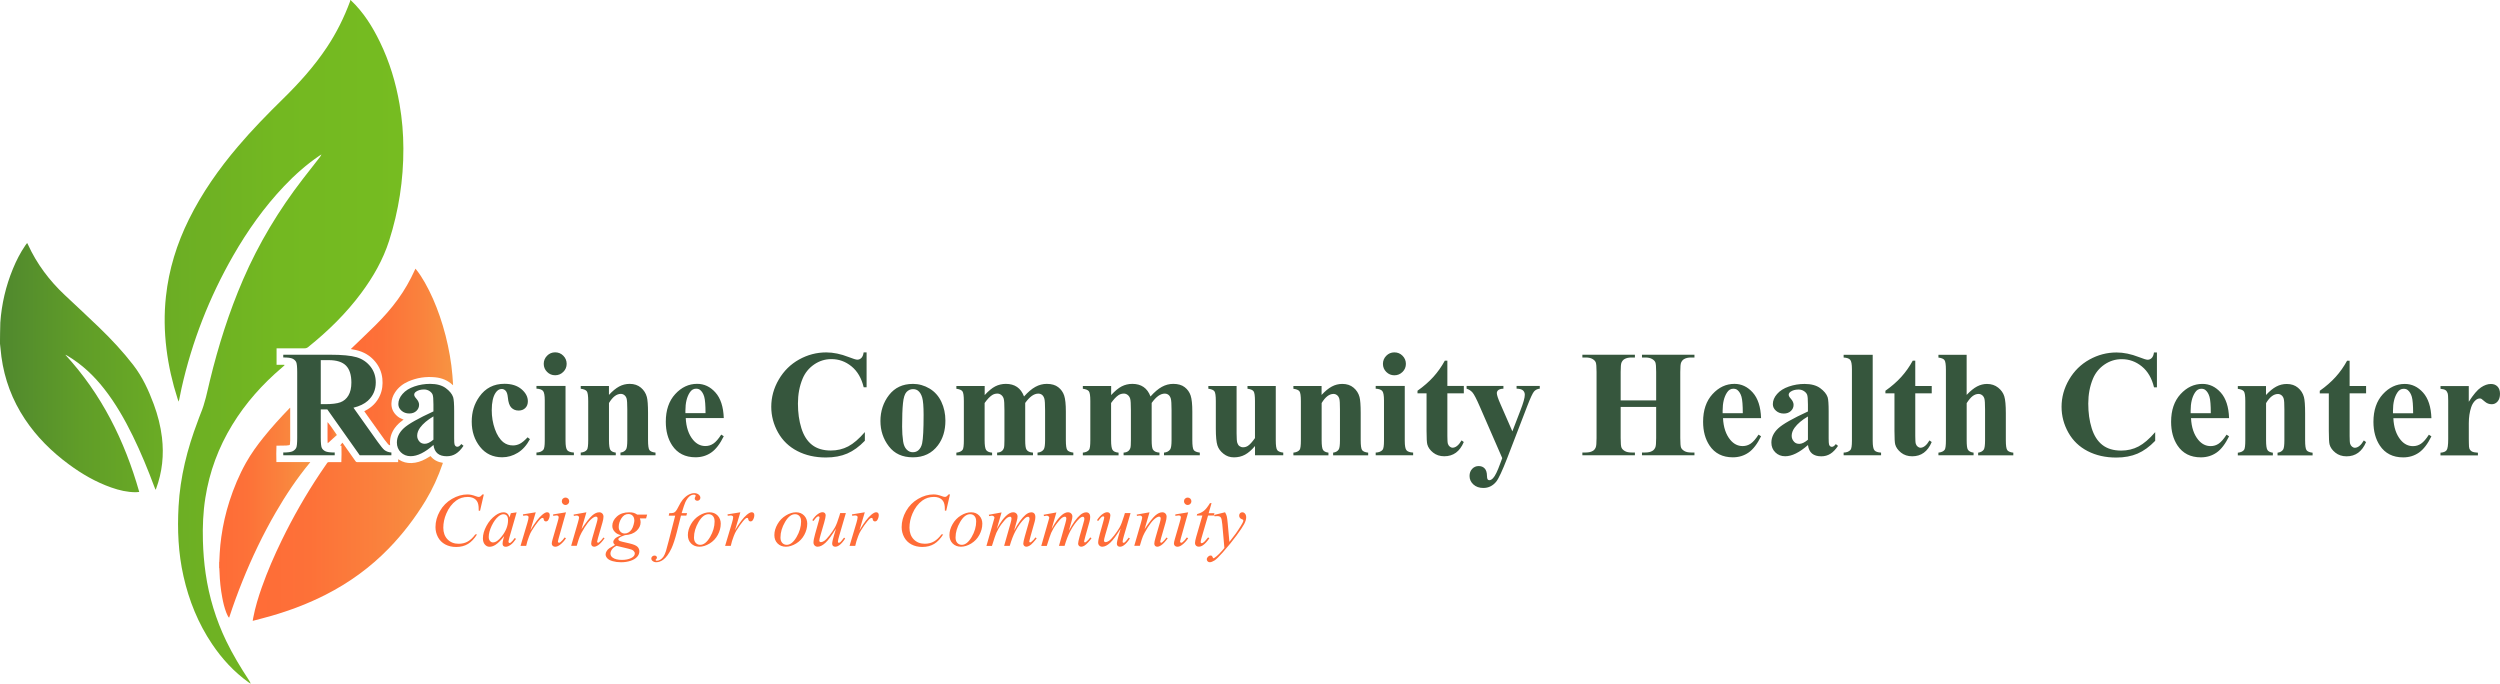
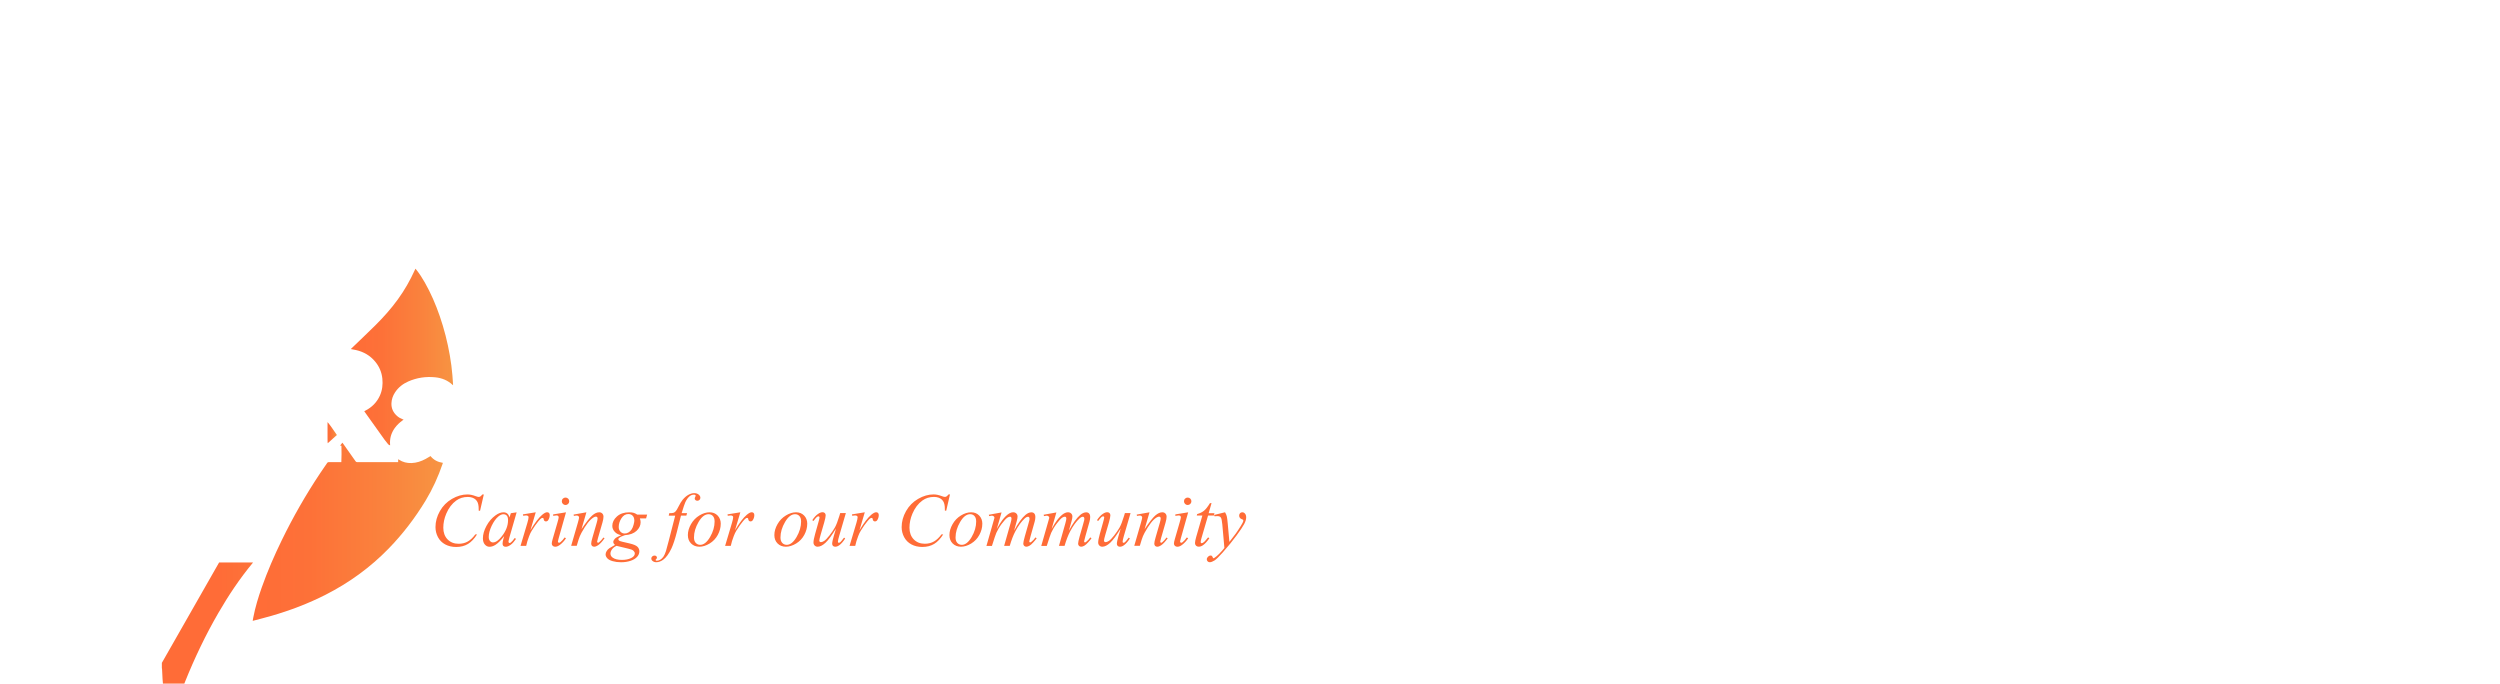
<svg xmlns="http://www.w3.org/2000/svg" xmlns:xlink="http://www.w3.org/1999/xlink" id="a" width="731.83" height="200.12" viewBox="0 0 731.83 200.12">
  <defs>
    <linearGradient id="b" x1="0" y1="100.06" x2="118.09" y2="100.06" gradientUnits="userSpaceOnUse">
      <stop offset="0" stop-color="#50882e" />
      <stop offset=".2" stop-color="#609d28" />
      <stop offset=".43" stop-color="#6cae24" />
      <stop offset=".69" stop-color="#73b821" />
      <stop offset="1" stop-color="#76bc21" />
    </linearGradient>
    <linearGradient id="c" x1="64.14" y1="150.09" x2="90.83" y2="150.09" gradientUnits="userSpaceOnUse">
      <stop offset="0" stop-color="#ff6c37" />
      <stop offset=".3" stop-color="#fd7138" />
      <stop offset=".69" stop-color="#fa823d" />
      <stop offset="1" stop-color="#f79442" />
    </linearGradient>
    <linearGradient id="d" x1="73.97" y1="155.64" x2="129.64" y2="155.64" xlink:href="#c" />
    <linearGradient id="e" x1="102.7" y1="104.5" x2="132.62" y2="104.5" xlink:href="#c" />
    <linearGradient id="f" x1="95.88" y1="126.65" x2="98.62" y2="126.65" xlink:href="#c" />
  </defs>
-   <path d="m102.7,0s.02.1.05.13c3.66,3.46,6.27,7.65,8.45,12.13,2.83,5.81,4.68,11.94,5.77,18.3.74,4.27,1.1,8.57,1.11,12.9.03,9.22-1.37,18.23-4.17,27.01-1.79,5.59-4.68,10.62-8.17,15.32-4.45,5.99-9.73,11.15-15.54,15.81-.31.25-.63.36-1.03.36-2.45-.01-4.91,0-7.36,0-.25,0-.5,0-.85,0-.02,1.61,0,3.16,0,4.82h2.27c.02.05.03.11.05.16-.26.23-.51.45-.77.68-5.68,4.84-10.6,10.34-14.5,16.72-4.05,6.61-6.7,13.75-7.9,21.41-.66,4.18-.83,8.4-.71,12.63.09,3.19.34,6.36.8,9.52,1,6.9,3.01,13.5,6.04,19.78,1.93,3.99,4.23,7.77,6.65,11.47.19.29.38.59.5.99-.21-.14-.43-.27-.64-.41-4.26-3.06-7.75-6.86-10.67-11.2-4.08-6.07-6.77-12.74-8.37-19.86-1.52-6.74-1.82-13.56-1.44-20.43.47-8.59,2.54-16.81,5.58-24.82.29-.76.54-1.53.85-2.27,1.32-3.12,1.94-6.42,2.73-9.69,2.46-10.13,5.59-20.05,9.73-29.63,4.57-10.57,10.47-20.35,17.5-29.45,1.61-2.08,3.23-4.15,4.85-6.22.22-.28.43-.56.59-.95-.21.13-.42.25-.62.39-3.78,2.57-7.18,5.59-10.32,8.9-5.85,6.16-10.71,13.04-14.93,20.39-6.97,12.17-12.02,25.09-15.09,38.77-.24,1.08-.45,2.18-.67,3.27-.03.17-.1.32-.19.64-.13-.38-.22-.6-.29-.83-1.54-4.77-2.65-9.65-3.26-14.62-.63-5.11-.71-10.24-.15-15.36.86-7.92,3.19-15.41,6.72-22.54,3.84-7.75,8.77-14.77,14.36-21.34,4.16-4.9,8.65-9.49,13.24-13.99,4.74-4.65,9.16-9.57,12.84-15.12,2.78-4.19,5-8.66,6.74-13.37.04-.11.05-.24.07-.36.05,0,.1,0,.15,0ZM0,100.64c.14,1.25.25,2.52.41,3.77.89,6.62,3.18,12.72,6.88,18.28,3.47,5.22,7.86,9.55,12.89,13.26,3.82,2.82,7.9,5.18,12.4,6.76,2.32.82,4.7,1.38,7.18,1.38.29,0,.58-.04,1-.08-4.28-15.05-11.03-28.64-21.64-40.16.26.09.48.21.69.34,4.21,2.5,7.69,5.81,10.69,9.64,3.34,4.26,6,8.93,8.37,13.77,2.38,4.86,4.43,9.86,6.32,14.93.1.26.21.51.35.85.1-.2.14-.26.16-.33,1.8-4.86,2.32-9.87,1.71-15-.4-3.33-1.23-6.55-2.39-9.69-1.51-4.09-3.32-8.03-6.01-11.51-3.04-3.93-6.42-7.55-9.99-10.99-3.31-3.2-6.69-6.32-10.04-9.47-4.53-4.25-8.2-9.13-10.79-14.79-.06-.14-.14-.26-.25-.47-.2.26-.36.48-.52.7-1.48,2.16-2.66,4.47-3.65,6.89-2.07,5.04-3.3,10.28-3.68,15.72-.04.49-.12,5.99-.1,6.21Z" fill="url(#b)" />
-   <path d="m64.14,164.65c.02-.07.05-.13.05-.2.04-.82.08-1.64.12-2.45.08-1.63.26-3.24.48-4.86.49-3.54,1.29-7.01,2.38-10.42,1.26-3.91,2.83-7.68,4.84-11.26,1.5-2.67,3.29-5.14,5.21-7.52,2.37-2.95,4.92-5.74,7.55-8.46.04-.04.09-.08.16-.14,0,.08.02.13.02.17,0,3.13,0,6.27,0,9.4,0,.36-.04.73-.07,1.09-.02.24-.05.27-.29.32-.26.05-.52.09-.78.1-.87.02-1.74.03-2.61.04-.09,0-.18,0-.27,0-.06.23-.08,4.33-.02,4.8h9.92c-.06.09-.08.13-.11.17-3.77,4.55-7.04,9.45-10,14.56-3.76,6.48-6.98,13.23-9.77,20.17-1.37,3.4-2.63,6.85-3.77,10.33-.03.09-.07.19-.12.34-.11-.14-.22-.23-.28-.34-.2-.41-.41-.81-.57-1.24-.53-1.4-.88-2.86-1.15-4.33-.47-2.46-.72-4.94-.8-7.44-.01-.37-.03-.75-.06-1.12,0-.05-.03-.09-.05-.13,0-.53,0-1.05,0-1.58Z" fill="url(#c)" />
+   <path d="m64.14,164.65h9.92c-.06.09-.08.13-.11.17-3.77,4.55-7.04,9.45-10,14.56-3.76,6.48-6.98,13.23-9.77,20.17-1.37,3.4-2.63,6.85-3.77,10.33-.03.09-.07.19-.12.34-.11-.14-.22-.23-.28-.34-.2-.41-.41-.81-.57-1.24-.53-1.4-.88-2.86-1.15-4.33-.47-2.46-.72-4.94-.8-7.44-.01-.37-.03-.75-.06-1.12,0-.05-.03-.09-.05-.13,0-.53,0-1.05,0-1.58Z" fill="url(#c)" />
  <path d="m126.03,133.51c.92,1.16,2.14,1.76,3.61,1.98-.03.11-.05.2-.08.29-1.28,3.76-2.92,7.37-4.98,10.77-3.08,5.08-6.67,9.77-10.81,14.03-5.39,5.54-11.56,10.01-18.44,13.51-5.07,2.58-10.36,4.59-15.82,6.17-1.8.52-3.63.98-5.44,1.46-.02,0-.04,0-.1,0,.06-.32.11-.64.17-.95.58-3.01,1.47-5.94,2.49-8.83,1.67-4.73,3.67-9.33,5.87-13.84,3.3-6.77,7.03-13.3,11.21-19.56.68-1.02,1.39-2.02,2.07-3.03.11-.17.24-.23.45-.23,1.12,0,2.25,0,3.37,0,.11,0,.22,0,.32,0,.06-.24.09-4.31.03-4.79-.11-.02-.22-.03-.39-.06.24-.3.45-.56.67-.85.09.12.16.22.23.31,1.21,1.71,2.42,3.42,3.62,5.13.13.19.26.26.49.26,3.88,0,7.77,0,11.65,0,.1,0,.2,0,.33,0v-.84c.1.05.16.07.22.11,1.12.74,2.35,1.04,3.68,1,1.49-.05,2.86-.51,4.15-1.21.47-.25.92-.54,1.42-.83Z" fill="url(#d)" />
  <path d="m114.19,130.36c-.25-.04-.44-.17-.59-.35-.35-.42-.7-.84-1.02-1.28-1.71-2.38-3.4-4.78-5.11-7.16-.28-.39-.55-.77-.84-1.19.11-.06.22-.12.32-.17,1.93-.99,3.38-2.45,4.27-4.43.7-1.57.88-3.23.71-4.93-.19-1.87-.89-3.53-2.09-4.98-1.48-1.79-3.38-2.89-5.63-3.4-.43-.1-.87-.17-1.31-.25-.05,0-.09-.02-.19-.05.12-.11.2-.2.28-.28,2.29-2.21,4.61-4.4,6.87-6.64,2.38-2.36,4.61-4.86,6.58-7.57,1.97-2.71,3.62-5.6,5-8.65.05-.11.1-.22.17-.38.09.1.16.17.22.25.95,1.19,1.77,2.46,2.52,3.78,1.79,3.14,3.2,6.44,4.38,9.85,1.3,3.77,2.28,7.62,2.96,11.56.33,1.93.6,3.88.75,5.83.07.84.12,1.67.18,2.51,0,.1,0,.19,0,.34-.09-.07-.13-.1-.17-.14-1.42-1.31-3.12-1.99-5.03-2.18-2.74-.28-5.38.11-7.91,1.22-1.59.7-2.91,1.74-3.87,3.2-.63.96-1,2-1.05,3.15-.07,1.53.53,2.77,1.67,3.77.47.41,1,.71,1.59.93.08.03.17.06.3.11-.12.09-.21.17-.31.24-.87.63-1.64,1.35-2.27,2.22-1.06,1.48-1.54,3.12-1.37,4.94,0,.04,0,.08,0,.13Z" fill="url(#e)" />
  <path d="m98.62,127.34c-.89.8-1.76,1.59-2.68,2.41-.02-.13-.04-.23-.04-.34-.01-.31-.02-.63-.02-.94,0-1.53,0-3.07,0-4.6v-.31c.19.12,2.11,2.77,2.74,3.78Z" fill="url(#f)" />
-   <path d="m93.9,119.85v8.25c0,1.59.1,2.59.29,3,.2.41.54.74,1.03.99.49.25,1.41.37,2.76.37v.8h-15.06v-.8c1.36,0,2.28-.13,2.77-.38.48-.25.82-.58,1.02-.99.2-.4.29-1.4.29-2.99v-19.09c0-1.59-.1-2.59-.29-3.01-.2-.41-.54-.74-1.03-.99-.49-.25-1.41-.37-2.76-.37v-.8h13.67c3.56,0,6.16.25,7.81.74s2.99,1.4,4.04,2.72c1.04,1.32,1.56,2.87,1.56,4.65,0,2.17-.78,3.96-2.34,5.38-1,.9-2.39,1.57-4.19,2.02l7.07,9.96c.93,1.29,1.58,2.09,1.97,2.41.59.45,1.28.69,2.06.74v.8h-9.27l-9.48-13.41h-1.93Zm0-14.43v12.89h1.24c2.01,0,3.52-.18,4.51-.55s1.78-1.03,2.35-2c.57-.96.86-2.22.86-3.76,0-2.24-.52-3.9-1.57-4.97-1.05-1.07-2.74-1.61-5.07-1.61h-2.32Zm32.98,24.84c-2.47,2.18-4.69,3.28-6.66,3.28-1.16,0-2.12-.38-2.89-1.14-.77-.76-1.15-1.71-1.15-2.85,0-1.55.67-2.94,2-4.18,1.33-1.24,4.23-2.88,8.7-4.94v-2.04c0-1.53-.08-2.5-.25-2.9-.17-.4-.48-.75-.94-1.04s-.98-.44-1.56-.44c-.94,0-1.71.21-2.32.63-.38.26-.56.56-.56.91,0,.3.2.68.61,1.13.55.62.82,1.22.82,1.8,0,.71-.26,1.31-.79,1.81-.53.5-1.22.75-2.07.75-.91,0-1.67-.27-2.29-.82s-.92-1.19-.92-1.93c0-1.04.41-2.04,1.24-2.98.82-.95,1.97-1.67,3.45-2.18,1.48-.51,3.01-.76,4.6-.76,1.92,0,3.45.41,4.57,1.23,1.12.82,1.85,1.7,2.18,2.66.2.61.3,2,.3,4.19v7.88c0,.93.04,1.51.11,1.75.07.24.18.42.33.53.14.12.31.17.5.17.38,0,.76-.27,1.15-.8l.65.52c-.72,1.07-1.47,1.85-2.25,2.33-.77.48-1.65.73-2.64.73-1.16,0-2.06-.27-2.71-.81-.65-.54-1.05-1.36-1.19-2.46Zm0-1.58v-6.79c-1.75,1.03-3.05,2.13-3.91,3.3-.56.78-.85,1.57-.85,2.37,0,.67.24,1.25.72,1.76.36.39.87.59,1.52.59.72,0,1.56-.4,2.52-1.21Zm27.58-.65l.67.52c-.95,1.79-2.14,3.13-3.57,4s-2.94,1.31-4.55,1.31c-2.71,0-4.87-1.02-6.49-3.06-1.62-2.04-2.43-4.49-2.43-7.36s.74-5.19,2.21-7.29c1.78-2.53,4.23-3.8,7.36-3.8,2.1,0,3.76.53,5,1.58,1.24,1.06,1.86,2.23,1.86,3.54,0,.82-.25,1.48-.75,1.97-.5.49-1.15.74-1.96.74-.85,0-1.56-.28-2.12-.85-.56-.56-.9-1.57-1.03-3.02-.09-.91-.3-1.55-.63-1.91-.33-.36-.72-.54-1.17-.54-.69,0-1.29.37-1.78,1.11-.75,1.11-1.13,2.82-1.13,5.12,0,1.91.3,3.74.91,5.48.61,1.74,1.44,3.04,2.5,3.89.79.62,1.74.93,2.82.93.71,0,1.38-.17,2.02-.5.64-.33,1.39-.96,2.26-1.89Zm11.09-15.06v16.08c0,1.43.17,2.35.5,2.74.33.4.98.63,1.95.68v.78h-10.96v-.78c.9-.03,1.56-.29,2-.78.29-.33.43-1.21.43-2.65v-11.85c0-1.43-.17-2.35-.5-2.74-.33-.4-.98-.63-1.93-.68v-.8h8.51Zm-3.04-9.83c.94,0,1.74.33,2.39.99.65.66.98,1.45.98,2.38s-.33,1.71-.99,2.36-1.45.98-2.38.98-1.71-.33-2.36-.98-.98-1.44-.98-2.36.33-1.72.98-2.38,1.44-.99,2.36-.99Zm15.75,9.83v2.63c1.04-1.13,2.04-1.95,2.99-2.46.95-.51,1.98-.77,3.08-.77,1.32,0,2.41.37,3.28,1.1.87.73,1.45,1.64,1.74,2.72.23.82.35,2.41.35,4.75v7.9c0,1.56.14,2.54.42,2.92.28.38.87.63,1.77.73v.78h-10.26v-.78c.77-.1,1.32-.42,1.65-.95.23-.36.35-1.26.35-2.69v-9.03c0-1.66-.07-2.71-.2-3.15-.13-.43-.35-.77-.66-1.01-.31-.24-.65-.36-1.03-.36-1.24,0-2.4.89-3.47,2.67v10.87c0,1.52.14,2.48.42,2.89.28.41.81.66,1.57.76v.78h-10.26v-.78c.85-.09,1.46-.36,1.82-.82.25-.32.37-1.26.37-2.82v-11.46c0-1.53-.14-2.49-.42-2.86s-.87-.62-1.77-.74v-.8h8.27Zm33.61,9.42h-11.13c.13,2.69.85,4.82,2.15,6.38,1,1.2,2.2,1.8,3.6,1.8.87,0,1.66-.24,2.36-.73.71-.48,1.47-1.36,2.28-2.62l.74.48c-1.1,2.24-2.31,3.83-3.65,4.76-1.33.93-2.87,1.4-4.62,1.4-3.01,0-5.29-1.16-6.83-3.47-1.24-1.87-1.87-4.18-1.87-6.94,0-3.38.92-6.08,2.75-8.08,1.83-2,3.97-3.01,6.43-3.01,2.05,0,3.84.84,5.35,2.53,1.51,1.69,2.33,4.18,2.44,7.5Zm-5.34-1.45c0-2.33-.13-3.93-.38-4.8-.25-.87-.65-1.53-1.18-1.97-.3-.26-.71-.39-1.21-.39-.75,0-1.37.37-1.84,1.11-.85,1.29-1.28,3.05-1.28,5.29v.76h5.9Zm47.15-17.77v10.2h-.85c-.64-2.66-1.82-4.7-3.56-6.12-1.74-1.42-3.7-2.13-5.9-2.13-1.84,0-3.52.53-5.06,1.58-1.53,1.06-2.65,2.44-3.36,4.14-.91,2.18-1.37,4.61-1.37,7.29s.33,5.03,1,7.19c.67,2.16,1.71,3.8,3.12,4.9,1.42,1.11,3.25,1.66,5.51,1.66,1.85,0,3.55-.4,5.09-1.21,1.54-.81,3.16-2.21,4.87-4.19v2.54c-1.65,1.72-3.37,2.97-5.15,3.74s-3.87,1.16-6.26,1.16c-3.14,0-5.93-.63-8.36-1.89-2.44-1.26-4.32-3.07-5.64-5.42-1.32-2.36-1.99-4.87-1.99-7.53,0-2.81.73-5.47,2.2-7.98,1.47-2.52,3.45-4.47,5.94-5.86,2.5-1.39,5.15-2.08,7.95-2.08,2.07,0,4.25.45,6.55,1.35,1.33.52,2.18.78,2.54.78.46,0,.86-.17,1.2-.51.34-.34.56-.88.66-1.62h.85Zm13.5,9.2c1.76,0,3.41.46,4.93,1.37,1.52.91,2.67,2.21,3.46,3.88.79,1.68,1.18,3.52,1.18,5.51,0,2.88-.73,5.29-2.19,7.23-1.76,2.34-4.2,3.51-7.31,3.51s-5.4-1.07-7.05-3.21-2.47-4.62-2.47-7.44.84-5.44,2.53-7.6,4-3.24,6.93-3.24Zm.09,1.54c-.74,0-1.37.28-1.9.84-.53.56-.88,1.66-1.04,3.3-.17,1.64-.25,3.92-.25,6.85,0,1.55.1,2.99.3,4.34.16,1.03.5,1.81,1.02,2.34.52.54,1.11.8,1.78.8s1.19-.18,1.63-.54c.56-.49.94-1.18,1.13-2.06.29-1.37.43-4.15.43-8.33,0-2.46-.14-4.15-.41-5.07-.27-.92-.68-1.59-1.22-2.01-.38-.3-.87-.46-1.48-.46Zm20.98-.93v2.67c1.11-1.21,2.14-2.06,3.09-2.55.95-.48,1.99-.73,3.11-.73,1.3,0,2.39.3,3.28.91s1.56,1.53,2.04,2.78c1.16-1.3,2.27-2.24,3.33-2.82,1.06-.58,2.17-.87,3.33-.87,1.4,0,2.52.32,3.35.97.83.64,1.41,1.46,1.74,2.45.33.99.49,2.57.49,4.74v8.31c0,1.56.14,2.53.42,2.91.28.38.87.62,1.77.74v.78h-10.48v-.78c.82-.07,1.43-.39,1.82-.95.26-.39.39-1.29.39-2.69v-8.72c0-1.81-.07-2.96-.22-3.45s-.37-.86-.68-1.1-.68-.36-1.1-.36c-.62,0-1.25.23-1.89.68-.64.46-1.28,1.14-1.93,2.05v10.89c0,1.46.12,2.38.37,2.76.33.54.97.83,1.91.89v.78h-10.5v-.78c.56-.03,1.01-.17,1.33-.42.33-.25.54-.56.65-.91s.16-1.12.16-2.31v-8.72c0-1.84-.07-2.99-.22-3.45-.15-.46-.39-.82-.73-1.08s-.71-.39-1.1-.39c-.58,0-1.11.15-1.58.46-.68.45-1.4,1.22-2.17,2.3v10.89c0,1.43.14,2.38.42,2.83s.87.73,1.77.81v.78h-10.46v-.78c.85-.09,1.46-.36,1.82-.82.25-.32.37-1.26.37-2.82v-11.46c0-1.53-.14-2.49-.42-2.86-.28-.38-.87-.62-1.77-.74v-.8h8.27Zm37.02,0v2.67c1.11-1.21,2.14-2.06,3.09-2.55.95-.48,1.99-.73,3.11-.73,1.3,0,2.39.3,3.28.91s1.56,1.53,2.04,2.78c1.16-1.3,2.27-2.24,3.33-2.82,1.06-.58,2.17-.87,3.33-.87,1.4,0,2.52.32,3.35.97.83.64,1.41,1.46,1.74,2.45.33.99.49,2.57.49,4.74v8.31c0,1.56.14,2.53.42,2.91.28.38.87.62,1.77.74v.78h-10.48v-.78c.82-.07,1.43-.39,1.82-.95.26-.39.39-1.29.39-2.69v-8.72c0-1.81-.07-2.96-.22-3.45s-.37-.86-.68-1.1-.68-.36-1.1-.36c-.62,0-1.25.23-1.89.68-.64.46-1.28,1.14-1.93,2.05v10.89c0,1.46.12,2.38.37,2.76.33.54.97.83,1.91.89v.78h-10.5v-.78c.56-.03,1.01-.17,1.33-.42.33-.25.54-.56.65-.91s.16-1.12.16-2.31v-8.72c0-1.84-.07-2.99-.22-3.45-.15-.46-.39-.82-.73-1.08s-.71-.39-1.1-.39c-.58,0-1.11.15-1.58.46-.68.45-1.4,1.22-2.17,2.3v10.89c0,1.43.14,2.38.42,2.83s.87.73,1.77.81v.78h-10.46v-.78c.85-.09,1.46-.36,1.82-.82.25-.32.37-1.26.37-2.82v-11.46c0-1.53-.14-2.49-.42-2.86-.28-.38-.87-.62-1.77-.74v-.8h8.27Zm48.19,0v15.88c0,1.55.14,2.51.43,2.9s.88.63,1.76.73v.78h-8.27v-2.71c-.97,1.16-1.94,2-2.91,2.53-.97.53-2.05.79-3.26.79s-2.16-.35-3.05-1.05c-.89-.7-1.49-1.52-1.79-2.46s-.46-2.58-.46-4.93v-8.05c0-1.53-.14-2.49-.42-2.86s-.87-.62-1.77-.74v-.8h8.27v13.86c0,1.45.07,2.38.21,2.8.14.42.35.74.65.95s.64.33,1.03.33c.52,0,.99-.14,1.41-.41.58-.38,1.27-1.13,2.08-2.28v-10.85c0-1.53-.14-2.49-.42-2.86-.28-.38-.87-.62-1.77-.74v-.8h8.27Zm13.41,0v2.63c1.04-1.13,2.04-1.95,3-2.46.95-.51,1.98-.77,3.08-.77,1.32,0,2.41.37,3.28,1.1.87.73,1.45,1.64,1.74,2.72.23.82.35,2.41.35,4.75v7.9c0,1.56.14,2.54.42,2.92s.87.63,1.77.73v.78h-10.26v-.78c.77-.1,1.32-.42,1.65-.95.23-.36.35-1.26.35-2.69v-9.03c0-1.66-.06-2.71-.2-3.15-.13-.43-.35-.77-.66-1.01-.31-.24-.66-.36-1.03-.36-1.24,0-2.4.89-3.47,2.67v10.87c0,1.52.14,2.48.42,2.89.28.41.81.66,1.57.76v.78h-10.26v-.78c.85-.09,1.46-.36,1.82-.82.25-.32.37-1.26.37-2.82v-11.46c0-1.53-.14-2.49-.42-2.86s-.87-.62-1.77-.74v-.8h8.27Zm24.35,0v16.08c0,1.43.17,2.35.5,2.74.33.4.98.63,1.95.68v.78h-10.96v-.78c.9-.03,1.56-.29,2-.78.29-.33.43-1.21.43-2.65v-11.85c0-1.43-.17-2.35-.5-2.74-.33-.4-.98-.63-1.93-.68v-.8h8.51Zm-3.04-9.83c.94,0,1.74.33,2.39.99.65.66.98,1.45.98,2.38s-.33,1.71-.99,2.36-1.45.98-2.38.98-1.71-.33-2.37-.98c-.65-.65-.98-1.44-.98-2.36s.33-1.72.98-2.38c.65-.66,1.44-.99,2.37-.99Zm15.51,2.41v7.42h4.82v2.15h-4.82v12.52c0,1.17.05,1.93.16,2.27s.3.62.57.83c.28.21.53.31.76.31.94,0,1.83-.72,2.67-2.15l.65.48c-1.17,2.78-3.07,4.17-5.71,4.17-1.29,0-2.38-.36-3.27-1.07s-1.46-1.51-1.7-2.4c-.14-.49-.22-1.82-.22-3.99v-10.96h-2.65v-.76c1.82-1.29,3.37-2.64,4.65-4.06,1.28-1.42,2.4-3,3.35-4.75h.72Zm16.06,28.53l-6.55-15.04c-.98-2.27-1.71-3.67-2.18-4.19-.47-.52-1.04-.88-1.7-1.08v-.8h10.78v.8c-.71.03-1.21.17-1.5.41-.29.25-.43.54-.43.89,0,.55.36,1.63,1.08,3.25l3.47,7.94,2.36-6.14c.85-2.18,1.28-3.7,1.28-4.56,0-.54-.18-.96-.53-1.28-.35-.32-.98-.49-1.88-.52v-.8h6.79v.8c-.67.07-1.21.33-1.63.77-.42.44-1.12,1.94-2.1,4.5l-5.79,15.04c-1.46,3.76-2.55,6.08-3.25,6.94-1,1.21-2.25,1.82-3.75,1.82-1.2,0-2.17-.34-2.92-1.03-.75-.69-1.12-1.52-1.12-2.48,0-.84.26-1.53.77-2.08s1.15-.82,1.9-.82,1.31.23,1.75.69.67,1.18.68,2.15c.01.55.08.9.2,1.06.12.16.28.24.5.24.35,0,.72-.21,1.11-.63.58-.61,1.26-2,2.04-4.17l.63-1.69Zm34.67-14.97v9.11c0,1.5.08,2.45.25,2.82.17.38.49.71.98.99.48.28,1.14.42,1.96.42h.98v.8h-15.38v-.8h.98c.85,0,1.54-.15,2.06-.46.38-.2.67-.55.87-1.04.16-.35.24-1.26.24-2.73v-19.35c0-1.5-.08-2.44-.24-2.82-.16-.38-.48-.71-.97-.99-.48-.28-1.14-.42-1.96-.42h-.98v-.8h15.38v.8h-.98c-.85,0-1.54.15-2.06.46-.38.2-.67.55-.89,1.04-.16.35-.24,1.26-.24,2.73v8.33h10.39v-8.33c0-1.5-.08-2.44-.24-2.82-.16-.38-.48-.71-.98-.99-.49-.28-1.15-.42-1.97-.42h-.96v-.8h15.36v.8h-.96c-.87,0-1.55.15-2.06.46-.38.2-.67.55-.89,1.04-.16.35-.24,1.26-.24,2.73v19.35c0,1.5.08,2.45.24,2.82s.49.71.98.99c.49.28,1.15.42,1.97.42h.96v.8h-15.36v-.8h.96c.87,0,1.55-.15,2.06-.46.38-.2.67-.55.89-1.04.16-.35.24-1.26.24-2.73v-9.11h-10.39Zm41.09,3.28h-11.13c.13,2.69.85,4.82,2.15,6.38,1,1.2,2.2,1.8,3.6,1.8.87,0,1.66-.24,2.37-.73.71-.48,1.47-1.36,2.28-2.62l.74.48c-1.1,2.24-2.31,3.83-3.65,4.76s-2.87,1.4-4.62,1.4c-3.01,0-5.29-1.16-6.83-3.47-1.24-1.87-1.87-4.18-1.87-6.94,0-3.38.92-6.08,2.75-8.08,1.83-2,3.97-3.01,6.43-3.01,2.05,0,3.84.84,5.35,2.53,1.51,1.69,2.33,4.18,2.44,7.5Zm-5.34-1.45c0-2.33-.13-3.93-.38-4.8-.25-.87-.65-1.53-1.18-1.97-.3-.26-.71-.39-1.22-.39-.75,0-1.37.37-1.84,1.11-.85,1.29-1.28,3.05-1.28,5.29v.76h5.9Zm19.07,9.33c-2.47,2.18-4.69,3.28-6.66,3.28-1.16,0-2.12-.38-2.89-1.14-.77-.76-1.15-1.71-1.15-2.85,0-1.55.67-2.94,2-4.18,1.33-1.24,4.23-2.88,8.7-4.94v-2.04c0-1.53-.08-2.5-.25-2.9s-.48-.75-.94-1.04c-.46-.3-.98-.44-1.56-.44-.94,0-1.71.21-2.32.63-.38.26-.56.56-.56.91,0,.3.2.68.61,1.13.55.62.82,1.22.82,1.8,0,.71-.26,1.31-.79,1.81-.53.5-1.22.75-2.07.75-.91,0-1.67-.27-2.29-.82-.62-.55-.92-1.19-.92-1.93,0-1.04.41-2.04,1.24-2.98.82-.95,1.97-1.67,3.45-2.18,1.48-.51,3.01-.76,4.6-.76,1.92,0,3.45.41,4.57,1.23,1.12.82,1.85,1.7,2.18,2.66.2.61.3,2,.3,4.19v7.88c0,.93.04,1.51.11,1.75.07.24.18.42.33.53.14.12.31.17.5.17.38,0,.76-.27,1.15-.8l.65.52c-.72,1.07-1.47,1.85-2.25,2.33-.77.48-1.65.73-2.64.73-1.16,0-2.06-.27-2.71-.81-.65-.54-1.05-1.36-1.19-2.46Zm0-1.58v-6.79c-1.75,1.03-3.05,2.13-3.91,3.3-.56.78-.85,1.57-.85,2.37,0,.67.24,1.25.72,1.76.36.39.87.59,1.52.59.72,0,1.56-.4,2.52-1.21Zm18.96-24.84v25.21c0,1.43.17,2.35.5,2.74.33.4.98.63,1.95.68v.78h-10.96v-.78c.9-.03,1.56-.29,2-.78.29-.33.43-1.21.43-2.65v-21c0-1.42-.17-2.33-.5-2.72-.33-.4-.98-.63-1.93-.68v-.8h8.51Zm12.46,1.71v7.42h4.82v2.15h-4.82v12.52c0,1.17.05,1.93.16,2.27s.3.62.57.83c.28.21.53.31.76.31.94,0,1.83-.72,2.67-2.15l.65.48c-1.17,2.78-3.07,4.17-5.71,4.17-1.29,0-2.38-.36-3.27-1.07-.89-.72-1.46-1.51-1.7-2.4-.14-.49-.22-1.82-.22-3.99v-10.96h-2.65v-.76c1.82-1.29,3.37-2.64,4.65-4.06,1.28-1.42,2.4-3,3.35-4.75h.72Zm15.04-1.71v11.74c1.11-1.17,2.13-2,3.06-2.48.93-.48,1.89-.73,2.89-.73,1.27,0,2.36.36,3.27,1.08.9.72,1.5,1.57,1.8,2.55.3.98.45,2.62.45,4.94v7.92c0,1.55.14,2.51.43,2.9s.88.63,1.76.73v.78h-10.29v-.78c.72-.1,1.27-.39,1.63-.87.26-.38.39-1.29.39-2.75v-9.05c0-1.68-.07-2.73-.2-3.16-.13-.43-.35-.76-.66-1-.31-.24-.66-.36-1.05-.36-.58,0-1.14.2-1.69.6-.55.4-1.14,1.1-1.78,2.09v10.87c0,1.45.11,2.35.33,2.71.27.49.84.8,1.69.91v.78h-10.29v-.78c.85-.09,1.46-.36,1.82-.82.25-.32.37-1.25.37-2.8v-20.61c0-1.53-.14-2.49-.42-2.86-.28-.38-.87-.62-1.77-.74v-.8h8.27Zm55.7-.67v10.2h-.85c-.64-2.66-1.82-4.7-3.56-6.12-1.74-1.42-3.7-2.13-5.9-2.13-1.84,0-3.52.53-5.06,1.58-1.53,1.06-2.65,2.44-3.36,4.14-.91,2.18-1.37,4.61-1.37,7.29s.33,5.03,1,7.19c.67,2.16,1.71,3.8,3.12,4.9,1.42,1.11,3.25,1.66,5.51,1.66,1.85,0,3.55-.4,5.09-1.21,1.54-.81,3.16-2.21,4.87-4.19v2.54c-1.65,1.72-3.37,2.97-5.15,3.74-1.79.77-3.87,1.16-6.26,1.16-3.14,0-5.93-.63-8.37-1.89-2.44-1.26-4.32-3.07-5.64-5.42-1.32-2.36-1.99-4.87-1.99-7.53,0-2.81.73-5.47,2.2-7.98,1.47-2.52,3.45-4.47,5.95-5.86s5.15-2.08,7.95-2.08c2.07,0,4.25.45,6.55,1.35,1.33.52,2.18.78,2.54.78.46,0,.86-.17,1.2-.51s.56-.88.66-1.62h.85Zm21.11,19.22h-11.13c.13,2.69.85,4.82,2.15,6.38,1,1.2,2.2,1.8,3.6,1.8.87,0,1.66-.24,2.37-.73.71-.48,1.47-1.36,2.28-2.62l.74.48c-1.1,2.24-2.31,3.83-3.65,4.76s-2.87,1.4-4.62,1.4c-3.01,0-5.29-1.16-6.83-3.47-1.24-1.87-1.87-4.18-1.87-6.94,0-3.38.92-6.08,2.75-8.08,1.83-2,3.97-3.01,6.43-3.01,2.05,0,3.84.84,5.35,2.53,1.51,1.69,2.33,4.18,2.44,7.5Zm-5.34-1.45c0-2.33-.13-3.93-.38-4.8-.25-.87-.65-1.53-1.18-1.97-.3-.26-.71-.39-1.22-.39-.75,0-1.37.37-1.84,1.11-.85,1.29-1.28,3.05-1.28,5.29v.76h5.9Zm16.16-7.96v2.63c1.04-1.13,2.04-1.95,3-2.46.95-.51,1.98-.77,3.08-.77,1.32,0,2.41.37,3.28,1.1.87.73,1.45,1.64,1.74,2.72.23.82.35,2.41.35,4.75v7.9c0,1.56.14,2.54.42,2.92s.87.63,1.77.73v.78h-10.26v-.78c.77-.1,1.32-.42,1.65-.95.23-.36.35-1.26.35-2.69v-9.03c0-1.66-.06-2.71-.2-3.15-.13-.43-.35-.77-.66-1.01-.31-.24-.66-.36-1.03-.36-1.24,0-2.4.89-3.47,2.67v10.87c0,1.52.14,2.48.42,2.89.28.41.81.66,1.57.76v.78h-10.26v-.78c.85-.09,1.46-.36,1.82-.82.25-.32.37-1.26.37-2.82v-11.46c0-1.53-.14-2.49-.42-2.86s-.87-.62-1.77-.74v-.8h8.27Zm24.48-7.42v7.42h4.82v2.15h-4.82v12.52c0,1.17.05,1.93.16,2.27s.3.62.57.83c.28.21.53.31.76.31.94,0,1.83-.72,2.67-2.15l.65.48c-1.17,2.78-3.07,4.17-5.71,4.17-1.29,0-2.38-.36-3.27-1.07s-1.46-1.51-1.7-2.4c-.14-.49-.22-1.82-.22-3.99v-10.96h-2.65v-.76c1.82-1.29,3.37-2.64,4.65-4.06,1.28-1.42,2.4-3,3.35-4.75h.72Zm23.93,16.84h-11.13c.13,2.69.85,4.82,2.15,6.38,1,1.2,2.2,1.8,3.6,1.8.87,0,1.66-.24,2.37-.73.71-.48,1.47-1.36,2.28-2.62l.74.48c-1.1,2.24-2.31,3.83-3.65,4.76s-2.87,1.4-4.62,1.4c-3.01,0-5.29-1.16-6.83-3.47-1.24-1.87-1.87-4.18-1.87-6.94,0-3.38.92-6.08,2.75-8.08,1.83-2,3.97-3.01,6.43-3.01,2.05,0,3.84.84,5.35,2.53,1.51,1.69,2.33,4.18,2.44,7.5Zm-5.34-1.45c0-2.33-.13-3.93-.38-4.8-.25-.87-.65-1.53-1.18-1.97-.3-.26-.71-.39-1.22-.39-.75,0-1.37.37-1.84,1.11-.85,1.29-1.28,3.05-1.28,5.29v.76h5.9Zm16.29-7.96v4.6c1.34-2.1,2.52-3.49,3.54-4.18,1.01-.69,1.99-1.03,2.93-1.03.81,0,1.46.25,1.94.75s.73,1.2.73,2.12c0,.97-.24,1.72-.71,2.26-.47.54-1.04.8-1.7.8-.77,0-1.43-.25-2-.74-.56-.49-.9-.77-1-.82-.14-.09-.31-.13-.5-.13-.42,0-.82.16-1.19.48-.59.49-1.04,1.19-1.34,2.1-.46,1.4-.69,2.95-.69,4.64v4.67l.02,1.21c0,.82.05,1.35.15,1.58.17.39.43.68.77.86s.92.29,1.73.34v.78h-10.96v-.78c.88-.07,1.48-.31,1.79-.73.31-.41.47-1.5.47-3.27v-11.22c0-1.16-.06-1.89-.17-2.21-.14-.4-.35-.7-.63-.89-.28-.19-.76-.32-1.45-.39v-.8h8.29Z" fill="#36563d" />
  <path d="m141.63,144.74l-1.1,4.76h-.39l-.04-1.19c-.04-.43-.12-.82-.25-1.16-.13-.34-.33-.63-.59-.88s-.59-.45-.99-.59c-.4-.14-.84-.21-1.32-.21-1.29,0-2.43.35-3.4,1.06-1.24.9-2.21,2.18-2.91,3.83-.58,1.36-.87,2.74-.87,4.13s.42,2.56,1.25,3.41c.83.85,1.91,1.28,3.24,1.28,1.01,0,1.9-.22,2.69-.67.78-.45,1.51-1.14,2.19-2.07h.51c-.8,1.27-1.68,2.2-2.65,2.79s-2.13.89-3.48.89c-1.2,0-2.26-.25-3.19-.75-.93-.5-1.63-1.21-2.12-2.12-.48-.91-.73-1.89-.73-2.94,0-1.61.43-3.17,1.29-4.69.86-1.52,2.04-2.71,3.54-3.58s3.01-1.3,4.54-1.3c.72,0,1.52.17,2.41.51.39.14.67.22.85.22s.33-.04.46-.11c.13-.07.35-.28.65-.62h.4Zm9.61,5.23l-2.12,7.36-.24.99c-.02.09-.03.17-.03.24,0,.12.04.22.11.3.06.06.13.1.22.1.09,0,.22-.06.37-.17.28-.21.66-.64,1.13-1.3l.37.26c-.5.75-1.01,1.33-1.54,1.72-.53.39-1.02.59-1.46.59-.31,0-.54-.08-.7-.23-.16-.16-.23-.38-.23-.68,0-.35.08-.82.24-1.4l.23-.81c-.95,1.24-1.82,2.1-2.61,2.59-.57.35-1.13.53-1.68.53s-.98-.22-1.37-.66c-.38-.44-.57-1.04-.57-1.81,0-1.15.35-2.36,1.04-3.64.69-1.28,1.57-2.3,2.63-3.07.83-.61,1.62-.91,2.35-.91.44,0,.81.12,1.1.35.29.23.52.61.67,1.15l.39-1.24,1.73-.26Zm-3.86.56c-.46,0-.96.22-1.48.65-.74.61-1.39,1.53-1.97,2.73-.57,1.21-.86,2.3-.86,3.28,0,.49.12.88.37,1.17.25.29.53.43.85.43.79,0,1.65-.58,2.57-1.75,1.24-1.55,1.86-3.14,1.86-4.76,0-.62-.12-1.06-.36-1.33-.24-.27-.56-.41-.98-.41Zm5.71.04l3.74-.61-1.56,5.27c1.27-2.16,2.42-3.67,3.45-4.54.59-.49,1.06-.74,1.43-.74.24,0,.43.07.56.21.14.14.21.35.21.61,0,.48-.12.93-.37,1.37-.17.33-.42.49-.75.49-.17,0-.31-.05-.43-.16-.12-.11-.19-.28-.22-.5-.01-.14-.05-.23-.1-.27-.06-.06-.13-.09-.21-.09-.12,0-.24.03-.35.09-.19.1-.47.38-.86.85-.6.71-1.25,1.63-1.95,2.76-.3.48-.56,1.02-.78,1.62-.3.82-.48,1.32-.52,1.49l-.35,1.37h-1.66l2.01-6.74c.23-.78.35-1.34.35-1.67,0-.13-.05-.24-.16-.33-.15-.12-.34-.17-.58-.17-.15,0-.43.03-.84.1l-.08-.4Zm12.6-.61l-2.15,7.61c-.14.51-.22.82-.22.92,0,.12.03.21.1.28s.15.11.24.11c.11,0,.24-.06.39-.17.41-.33.83-.79,1.25-1.39l.38.25c-.49.75-1.07,1.39-1.74,1.9-.49.38-.96.58-1.41.58-.3,0-.54-.09-.73-.27-.19-.18-.28-.4-.28-.67s.09-.71.27-1.33l1.41-4.86c.23-.8.35-1.29.35-1.5,0-.16-.06-.29-.17-.39s-.27-.15-.46-.15c-.16,0-.49.04-.99.12v-.42l3.74-.61Zm-.14-4.31c.3,0,.56.11.77.32.21.21.31.47.31.77s-.11.55-.32.77c-.21.21-.47.32-.77.32s-.55-.11-.76-.32-.32-.47-.32-.77.1-.56.31-.77c.21-.21.47-.32.77-.32Zm6.11,4.31l-1.44,4.94c1.35-2.02,2.39-3.34,3.11-3.98.72-.64,1.41-.96,2.08-.96.36,0,.66.12.9.36.23.24.35.55.35.93,0,.43-.1,1.01-.31,1.74l-1.32,4.57c-.15.53-.23.85-.23.97,0,.1.03.19.09.25.06.07.12.1.18.1.09,0,.19-.05.31-.14.38-.3.8-.77,1.26-1.39l.34.21c-.67.96-1.31,1.65-1.91,2.06-.42.28-.8.42-1.13.42-.27,0-.48-.08-.64-.24-.16-.16-.24-.38-.24-.66,0-.35.12-.94.37-1.79l1.26-4.36c.16-.54.24-.97.24-1.27,0-.14-.05-.26-.14-.35-.09-.09-.21-.14-.35-.14-.2,0-.44.09-.73.26-.54.33-1.09.86-1.67,1.61-.58.75-1.19,1.71-1.83,2.87-.34.62-.62,1.29-.85,2.02l-.54,1.79h-1.63l1.97-6.79c.23-.82.35-1.31.35-1.48s-.06-.3-.19-.42-.28-.18-.47-.18c-.09,0-.24.01-.46.04l-.41.07-.07-.39,3.75-.67Zm17.78.67l-.31,1.13h-1.81c.14.39.21.76.21,1.1,0,.95-.4,1.8-1.21,2.55-.82.75-1.94,1.16-3.36,1.24-.77.23-1.34.51-1.73.82-.14.12-.22.24-.22.36,0,.14.06.28.2.4.13.12.46.24.99.36l2.1.49c1.16.27,1.93.6,2.31.98.37.38.55.82.55,1.32,0,.59-.22,1.14-.66,1.63-.44.49-1.08.88-1.92,1.16-.84.28-1.77.42-2.79.42-.9,0-1.71-.11-2.45-.32-.74-.21-1.27-.5-1.58-.86-.32-.36-.48-.73-.48-1.12,0-.31.1-.63.31-.97s.46-.61.78-.83c.2-.14.75-.46,1.66-.98-.33-.26-.5-.55-.5-.86,0-.29.15-.6.44-.92.29-.33.91-.68,1.86-1.07-.8-.15-1.43-.48-1.89-1-.47-.51-.7-1.08-.7-1.71,0-1.03.45-1.95,1.35-2.76.9-.81,2.1-1.22,3.6-1.22.54,0,.99.05,1.33.16s.68.28,1.01.51h2.93Zm-8.96,9.15c-.59.27-1.03.61-1.33,1.03-.3.42-.45.83-.45,1.24,0,.48.22.87.65,1.18.62.45,1.53.67,2.73.67,1.03,0,1.92-.18,2.65-.53.73-.35,1.1-.8,1.1-1.36,0-.28-.14-.55-.41-.8-.27-.25-.8-.46-1.58-.62-.43-.09-1.55-.36-3.37-.81Zm5.2-7.44c0-.58-.16-1.03-.48-1.37-.32-.33-.74-.5-1.26-.5-.82,0-1.49.41-2.02,1.23-.53.82-.8,1.68-.8,2.57,0,.56.17,1.01.51,1.37s.75.53,1.24.53c.38,0,.75-.1,1.11-.31s.66-.5.91-.87c.25-.37.44-.84.59-1.41.15-.57.22-.98.22-1.24Zm15.44-2.12l-.2.72h-1.58l-1.19,4.74c-.53,2.09-1.06,3.71-1.59,4.85-.76,1.61-1.58,2.73-2.45,3.34-.67.47-1.33.71-2,.71-.43,0-.8-.13-1.11-.39-.22-.18-.34-.42-.34-.71,0-.23.09-.43.28-.6s.41-.25.68-.25c.2,0,.36.06.49.18s.2.26.2.42-.08.31-.23.45c-.12.1-.17.18-.17.23,0,.07.03.12.08.15.06.05.17.08.3.08.31,0,.64-.1.98-.29.34-.2.65-.49.92-.87s.52-.95.76-1.68c.1-.3.37-1.31.81-3l1.89-7.35h-1.89l.15-.72c.6,0,1.02-.04,1.26-.12.24-.08.46-.24.66-.48.2-.23.46-.67.78-1.32.43-.87.84-1.54,1.23-2.02.54-.64,1.1-1.13,1.69-1.45.59-.32,1.14-.48,1.67-.48.55,0,.99.14,1.32.42.33.28.5.58.5.91,0,.25-.08.47-.25.64-.17.17-.38.26-.64.26-.22,0-.41-.07-.55-.2-.14-.13-.21-.29-.21-.47,0-.12.05-.26.14-.43.09-.17.14-.28.14-.34,0-.1-.03-.18-.1-.23-.09-.07-.23-.11-.41-.11-.46,0-.86.14-1.23.43-.48.38-.92.98-1.3,1.8-.2.43-.55,1.49-1.07,3.18h1.59Zm9.86,3.14c0,1.08-.29,2.16-.86,3.22-.57,1.06-1.38,1.91-2.4,2.53-1.03.62-2.03.93-2.99.93s-1.8-.32-2.43-.95c-.63-.63-.94-1.45-.94-2.46,0-1.06.31-2.13.92-3.2.61-1.07,1.43-1.92,2.45-2.54,1.02-.62,2.01-.93,2.97-.93s1.74.31,2.36.94c.62.63.93,1.45.93,2.45Zm-1.8-.75c0-.67-.16-1.19-.49-1.55-.33-.36-.75-.54-1.27-.54-1.06,0-2.04.76-2.93,2.28-.89,1.52-1.34,3.04-1.34,4.54,0,.69.17,1.22.52,1.59.35.37.78.56,1.31.56,1.02,0,1.98-.76,2.87-2.27.89-1.52,1.34-3.05,1.34-4.62Zm3.8-2.04l3.74-.61-1.56,5.27c1.27-2.16,2.42-3.67,3.45-4.54.59-.49,1.06-.74,1.43-.74.24,0,.43.07.56.21.14.14.21.35.21.61,0,.48-.12.93-.37,1.37-.17.33-.42.49-.75.49-.17,0-.31-.05-.43-.16-.12-.11-.19-.28-.22-.5-.01-.14-.05-.23-.1-.27-.06-.06-.13-.09-.21-.09-.12,0-.24.03-.35.09-.19.1-.47.38-.86.85-.6.71-1.25,1.63-1.95,2.76-.3.48-.56,1.02-.78,1.62-.3.82-.48,1.32-.52,1.49l-.35,1.37h-1.66l2.01-6.74c.23-.78.35-1.34.35-1.67,0-.13-.05-.24-.16-.33-.15-.12-.34-.17-.58-.17-.15,0-.43.03-.84.1l-.08-.4Zm23.32,2.79c0,1.08-.29,2.16-.86,3.22-.57,1.06-1.38,1.91-2.4,2.53-1.03.62-2.03.93-2.99.93s-1.8-.32-2.43-.95c-.63-.63-.94-1.45-.94-2.46,0-1.06.31-2.13.92-3.2.61-1.07,1.43-1.92,2.45-2.54,1.02-.62,2.01-.93,2.97-.93s1.74.31,2.36.94c.62.63.93,1.45.93,2.45Zm-1.8-.75c0-.67-.16-1.19-.49-1.55-.33-.36-.75-.54-1.27-.54-1.06,0-2.04.76-2.93,2.28-.89,1.52-1.34,3.04-1.34,4.54,0,.69.17,1.22.52,1.59.35.37.78.56,1.31.56,1.02,0,1.98-.76,2.87-2.27.89-1.52,1.34-3.05,1.34-4.62Zm13.1-2.39l-1.89,6.47c-.28.96-.42,1.57-.42,1.82,0,.13.02.23.07.29s.11.09.19.09c.12,0,.26-.06.41-.17s.52-.56,1.12-1.34l.33.25c-.57.9-1.16,1.57-1.76,2-.4.28-.78.41-1.15.41-.28,0-.5-.08-.66-.24s-.24-.37-.24-.62.05-.57.14-.98c.12-.54.44-1.7.99-3.49-1.23,2.02-2.26,3.41-3.09,4.18-.83.77-1.6,1.15-2.31,1.15-.33,0-.62-.12-.85-.35s-.35-.52-.35-.88c0-.54.16-1.37.48-2.5l.94-3.35c.23-.8.35-1.3.35-1.5,0-.09-.03-.16-.09-.22s-.13-.09-.2-.09c-.15,0-.3.05-.46.16s-.5.51-1.03,1.2l-.34-.24c.54-.84,1.12-1.46,1.73-1.86.46-.31.89-.47,1.28-.47.27,0,.49.08.66.25.17.17.25.39.25.66,0,.39-.15,1.09-.43,2.09l-1.02,3.5c-.28.96-.42,1.56-.42,1.81,0,.14.04.25.14.33.09.08.21.12.36.12.24,0,.55-.12.93-.36.38-.24.9-.77,1.54-1.59.64-.82,1.17-1.59,1.58-2.31s.86-1.86,1.33-3.43l.24-.82h1.65Zm1.81.35l3.74-.61-1.56,5.27c1.27-2.16,2.42-3.67,3.45-4.54.59-.49,1.06-.74,1.43-.74.24,0,.43.07.56.21.14.14.21.35.21.61,0,.48-.12.93-.37,1.37-.17.33-.42.49-.75.49-.17,0-.31-.05-.43-.16-.12-.11-.19-.28-.22-.5-.01-.14-.05-.23-.1-.27-.06-.06-.13-.09-.21-.09-.12,0-.24.03-.35.09-.19.1-.47.38-.86.85-.6.71-1.25,1.63-1.95,2.76-.3.48-.56,1.02-.78,1.62-.3.82-.48,1.32-.52,1.49l-.35,1.37h-1.66l2.01-6.74c.23-.78.35-1.34.35-1.67,0-.13-.05-.24-.16-.33-.15-.12-.34-.17-.58-.17-.15,0-.43.03-.84.1l-.08-.4Zm28.68-5.84l-1.1,4.76h-.39l-.04-1.19c-.04-.43-.12-.82-.25-1.16-.13-.34-.33-.63-.59-.88s-.59-.45-.99-.59c-.4-.14-.84-.21-1.32-.21-1.29,0-2.43.35-3.4,1.06-1.24.9-2.21,2.18-2.91,3.83-.58,1.36-.87,2.74-.87,4.13s.42,2.56,1.25,3.41c.83.85,1.91,1.28,3.24,1.28,1.01,0,1.9-.22,2.69-.67.78-.45,1.51-1.14,2.19-2.07h.51c-.8,1.27-1.68,2.2-2.65,2.79s-2.13.89-3.48.89c-1.2,0-2.26-.25-3.19-.75-.93-.5-1.63-1.21-2.12-2.12-.48-.91-.73-1.89-.73-2.94,0-1.61.43-3.17,1.29-4.69.86-1.52,2.04-2.71,3.54-3.58s3.01-1.3,4.54-1.3c.72,0,1.52.17,2.41.51.39.14.67.22.85.22s.33-.04.46-.11c.13-.07.35-.28.65-.62h.4Zm9.46,8.63c0,1.08-.29,2.16-.86,3.22-.57,1.06-1.38,1.91-2.4,2.53-1.03.62-2.03.93-2.99.93s-1.8-.32-2.43-.95c-.63-.63-.94-1.45-.94-2.46,0-1.06.31-2.13.92-3.2.61-1.07,1.43-1.92,2.45-2.54,1.02-.62,2.01-.93,2.97-.93s1.74.31,2.36.94c.62.63.93,1.45.93,2.45Zm-1.8-.75c0-.67-.16-1.19-.49-1.55-.33-.36-.75-.54-1.27-.54-1.06,0-2.04.76-2.93,2.28-.89,1.52-1.34,3.04-1.34,4.54,0,.69.17,1.22.52,1.59.35.37.78.56,1.31.56,1.02,0,1.98-.76,2.87-2.27.89-1.52,1.34-3.05,1.34-4.62Zm7.45-2.65l-1.41,4.89c.63-1.15,1.16-2.01,1.61-2.59.69-.9,1.36-1.55,2.01-1.95.38-.23.78-.35,1.2-.35.36,0,.66.12.9.35.24.23.36.53.36.89s-.08.82-.25,1.39l-.77,2.76c1.18-2.21,2.3-3.75,3.35-4.64.59-.49,1.16-.74,1.74-.74.33,0,.61.11.82.34s.32.58.32,1.06c0,.42-.07.87-.2,1.33l-1.19,4.22c-.26.92-.39,1.43-.39,1.53s.03.19.1.26c.04.05.1.08.17.08s.2-.07.38-.21c.41-.32.8-.74,1.16-1.26l.36.23c-.18.29-.5.69-.96,1.19-.46.51-.85.85-1.18,1.03-.33.18-.63.27-.9.27-.25,0-.46-.09-.63-.26s-.25-.39-.25-.64c0-.35.15-1.04.44-2.09l.99-3.48c.22-.8.34-1.25.36-1.33.02-.14.03-.27.03-.4,0-.18-.04-.32-.12-.42-.09-.1-.18-.15-.29-.15-.3,0-.63.16-.97.47-1,.92-1.93,2.21-2.8,3.86-.57,1.09-1.11,2.49-1.61,4.2h-1.64l1.86-6.56c.2-.71.3-1.18.3-1.42,0-.2-.04-.34-.12-.43-.08-.09-.18-.14-.29-.14-.24,0-.49.09-.76.26-.43.28-.99.89-1.68,1.81s-1.21,1.81-1.59,2.66c-.18.4-.61,1.67-1.29,3.83h-1.61l2.01-7.03.26-.91c.05-.14.08-.24.08-.3,0-.16-.07-.3-.22-.43-.15-.13-.33-.19-.55-.19-.09,0-.35.04-.78.13l-.1-.4,3.74-.68Zm16.05,0l-1.41,4.89c.63-1.15,1.16-2.01,1.61-2.59.69-.9,1.36-1.55,2.01-1.95.38-.23.78-.35,1.2-.35.36,0,.66.12.9.35.24.23.36.53.36.89s-.08.82-.25,1.39l-.77,2.76c1.18-2.21,2.3-3.75,3.35-4.64.59-.49,1.16-.74,1.74-.74.33,0,.61.11.82.34s.32.58.32,1.06c0,.42-.07.87-.2,1.33l-1.19,4.22c-.26.92-.39,1.43-.39,1.53s.03.19.1.26c.04.05.1.08.17.08s.2-.07.38-.21c.41-.32.8-.74,1.16-1.26l.36.23c-.18.29-.5.69-.96,1.19-.46.51-.85.85-1.18,1.03-.33.18-.63.27-.9.27-.25,0-.46-.09-.63-.26-.17-.17-.25-.39-.25-.64,0-.35.15-1.04.44-2.09l.99-3.48c.22-.8.34-1.25.36-1.33.02-.14.03-.27.03-.4,0-.18-.04-.32-.12-.42-.09-.1-.18-.15-.29-.15-.3,0-.63.16-.97.47-1,.92-1.93,2.21-2.8,3.86-.57,1.09-1.11,2.49-1.61,4.2h-1.64l1.86-6.56c.2-.71.3-1.18.3-1.42,0-.2-.04-.34-.12-.43-.08-.09-.18-.14-.29-.14-.24,0-.49.09-.76.26-.43.28-.99.89-1.68,1.81s-1.21,1.81-1.59,2.66c-.18.4-.61,1.67-1.29,3.83h-1.61l2.01-7.03.26-.91c.05-.14.08-.24.08-.3,0-.16-.07-.3-.22-.43-.15-.13-.33-.19-.55-.19-.09,0-.35.04-.78.13l-.1-.4,3.74-.68Zm21.69.26l-1.89,6.47c-.28.96-.42,1.57-.42,1.82,0,.13.02.23.07.29s.11.09.19.09c.12,0,.26-.06.41-.17s.52-.56,1.12-1.34l.33.25c-.57.9-1.16,1.57-1.76,2-.4.28-.78.41-1.15.41-.28,0-.5-.08-.66-.24s-.24-.37-.24-.62.05-.57.14-.98c.12-.54.44-1.7.99-3.49-1.23,2.02-2.26,3.41-3.09,4.18-.83.77-1.6,1.15-2.31,1.15-.33,0-.62-.12-.85-.35s-.35-.52-.35-.88c0-.54.16-1.37.48-2.5l.94-3.35c.23-.8.35-1.3.35-1.5,0-.09-.03-.16-.09-.22s-.13-.09-.2-.09c-.15,0-.3.05-.46.16s-.5.51-1.03,1.2l-.34-.24c.54-.84,1.12-1.46,1.73-1.86.46-.31.89-.47,1.28-.47.27,0,.49.08.66.25.17.17.25.39.25.66,0,.39-.15,1.09-.43,2.09l-1.02,3.5c-.28.96-.42,1.56-.42,1.81,0,.14.04.25.14.33.09.08.21.12.36.12.24,0,.55-.12.93-.36.38-.24.9-.77,1.54-1.59.64-.82,1.17-1.59,1.58-2.31s.86-1.86,1.33-3.43l.24-.82h1.65Zm5.56-.26l-1.44,4.94c1.35-2.02,2.39-3.34,3.11-3.98.72-.64,1.41-.96,2.08-.96.36,0,.66.12.9.36.23.24.35.55.35.93,0,.43-.1,1.01-.31,1.74l-1.32,4.57c-.15.53-.23.85-.23.97,0,.1.03.19.09.25.06.07.12.1.18.1.09,0,.19-.05.31-.14.38-.3.8-.77,1.26-1.39l.34.21c-.67.96-1.31,1.65-1.91,2.06-.42.28-.8.42-1.13.42-.27,0-.48-.08-.64-.24-.16-.16-.24-.38-.24-.66,0-.35.12-.94.37-1.79l1.26-4.36c.16-.54.24-.97.24-1.27,0-.14-.05-.26-.14-.35-.09-.09-.21-.14-.35-.14-.2,0-.44.09-.73.26-.54.33-1.09.86-1.67,1.61-.58.75-1.19,1.71-1.83,2.87-.34.62-.62,1.29-.85,2.02l-.54,1.79h-1.63l1.97-6.79c.23-.82.35-1.31.35-1.48s-.06-.3-.19-.42-.28-.18-.47-.18c-.09,0-.24.01-.46.04l-.41.07-.07-.39,3.75-.67Zm11.32,0l-2.15,7.61c-.14.51-.22.82-.22.92,0,.12.03.21.1.28s.15.11.24.11c.11,0,.24-.06.39-.17.41-.33.83-.79,1.25-1.39l.38.25c-.49.75-1.07,1.39-1.74,1.9-.49.38-.96.58-1.41.58-.3,0-.54-.09-.73-.27-.19-.18-.28-.4-.28-.67s.09-.71.27-1.33l1.41-4.86c.23-.8.35-1.29.35-1.5,0-.16-.06-.29-.17-.39s-.27-.15-.46-.15c-.16,0-.49.04-.99.12v-.42l3.74-.61Zm-.14-4.31c.3,0,.56.11.77.32.21.21.31.47.31.77s-.11.55-.32.77c-.21.21-.47.32-.77.32s-.55-.11-.76-.32-.32-.47-.32-.77.1-.56.31-.77c.21-.21.47-.32.77-.32Zm6.98,1.62l-.85,2.95h1.7l-.18.68h-1.69l-1.87,6.4c-.2.69-.3,1.13-.3,1.33,0,.12.03.22.09.28.06.07.13.1.21.1.18,0,.42-.13.72-.38.17-.14.56-.59,1.16-1.33l.36.27c-.67.97-1.29,1.65-1.89,2.05-.41.28-.81.41-1.23.41-.32,0-.58-.1-.78-.3-.2-.2-.3-.45-.3-.76,0-.39.12-.99.35-1.79l1.81-6.28h-1.64l.11-.42c.8-.22,1.46-.54,1.99-.97.53-.43,1.12-1.18,1.77-2.24h.48Zm3.95,2.69c.25.42.42.81.51,1.18.09.37.19,1.08.28,2.15l.48,5.34c.43-.52,1.06-1.34,1.89-2.47.4-.55.89-1.3,1.48-2.25.35-.58.57-.98.65-1.21.04-.12.06-.24.06-.36,0-.08-.03-.14-.08-.2-.05-.05-.18-.11-.4-.18-.21-.07-.39-.2-.53-.38s-.21-.4-.21-.63c0-.3.09-.54.26-.72s.39-.27.65-.27c.32,0,.59.13.81.4.22.26.34.63.34,1.09,0,.57-.2,1.22-.59,1.96s-1.14,1.86-2.26,3.38c-1.11,1.52-2.46,3.17-4.05,4.97-1.09,1.24-1.9,2.02-2.43,2.34-.53.32-.98.48-1.36.48-.22,0-.42-.08-.59-.25s-.25-.37-.25-.59c0-.28.12-.54.35-.77.24-.23.49-.35.77-.35.14,0,.26.03.36.1.06.04.12.14.19.31s.13.28.19.34c.04.04.08.05.13.05.04,0,.12-.04.23-.11.4-.25.86-.64,1.39-1.17.69-.71,1.21-1.29,1.54-1.74l-.61-6.88c-.1-1.13-.25-1.83-.46-2.07-.2-.25-.54-.37-1.02-.37-.15,0-.42.02-.81.06l-.1-.4,3.18-.78Z" fill="#ff6c37" />
</svg>